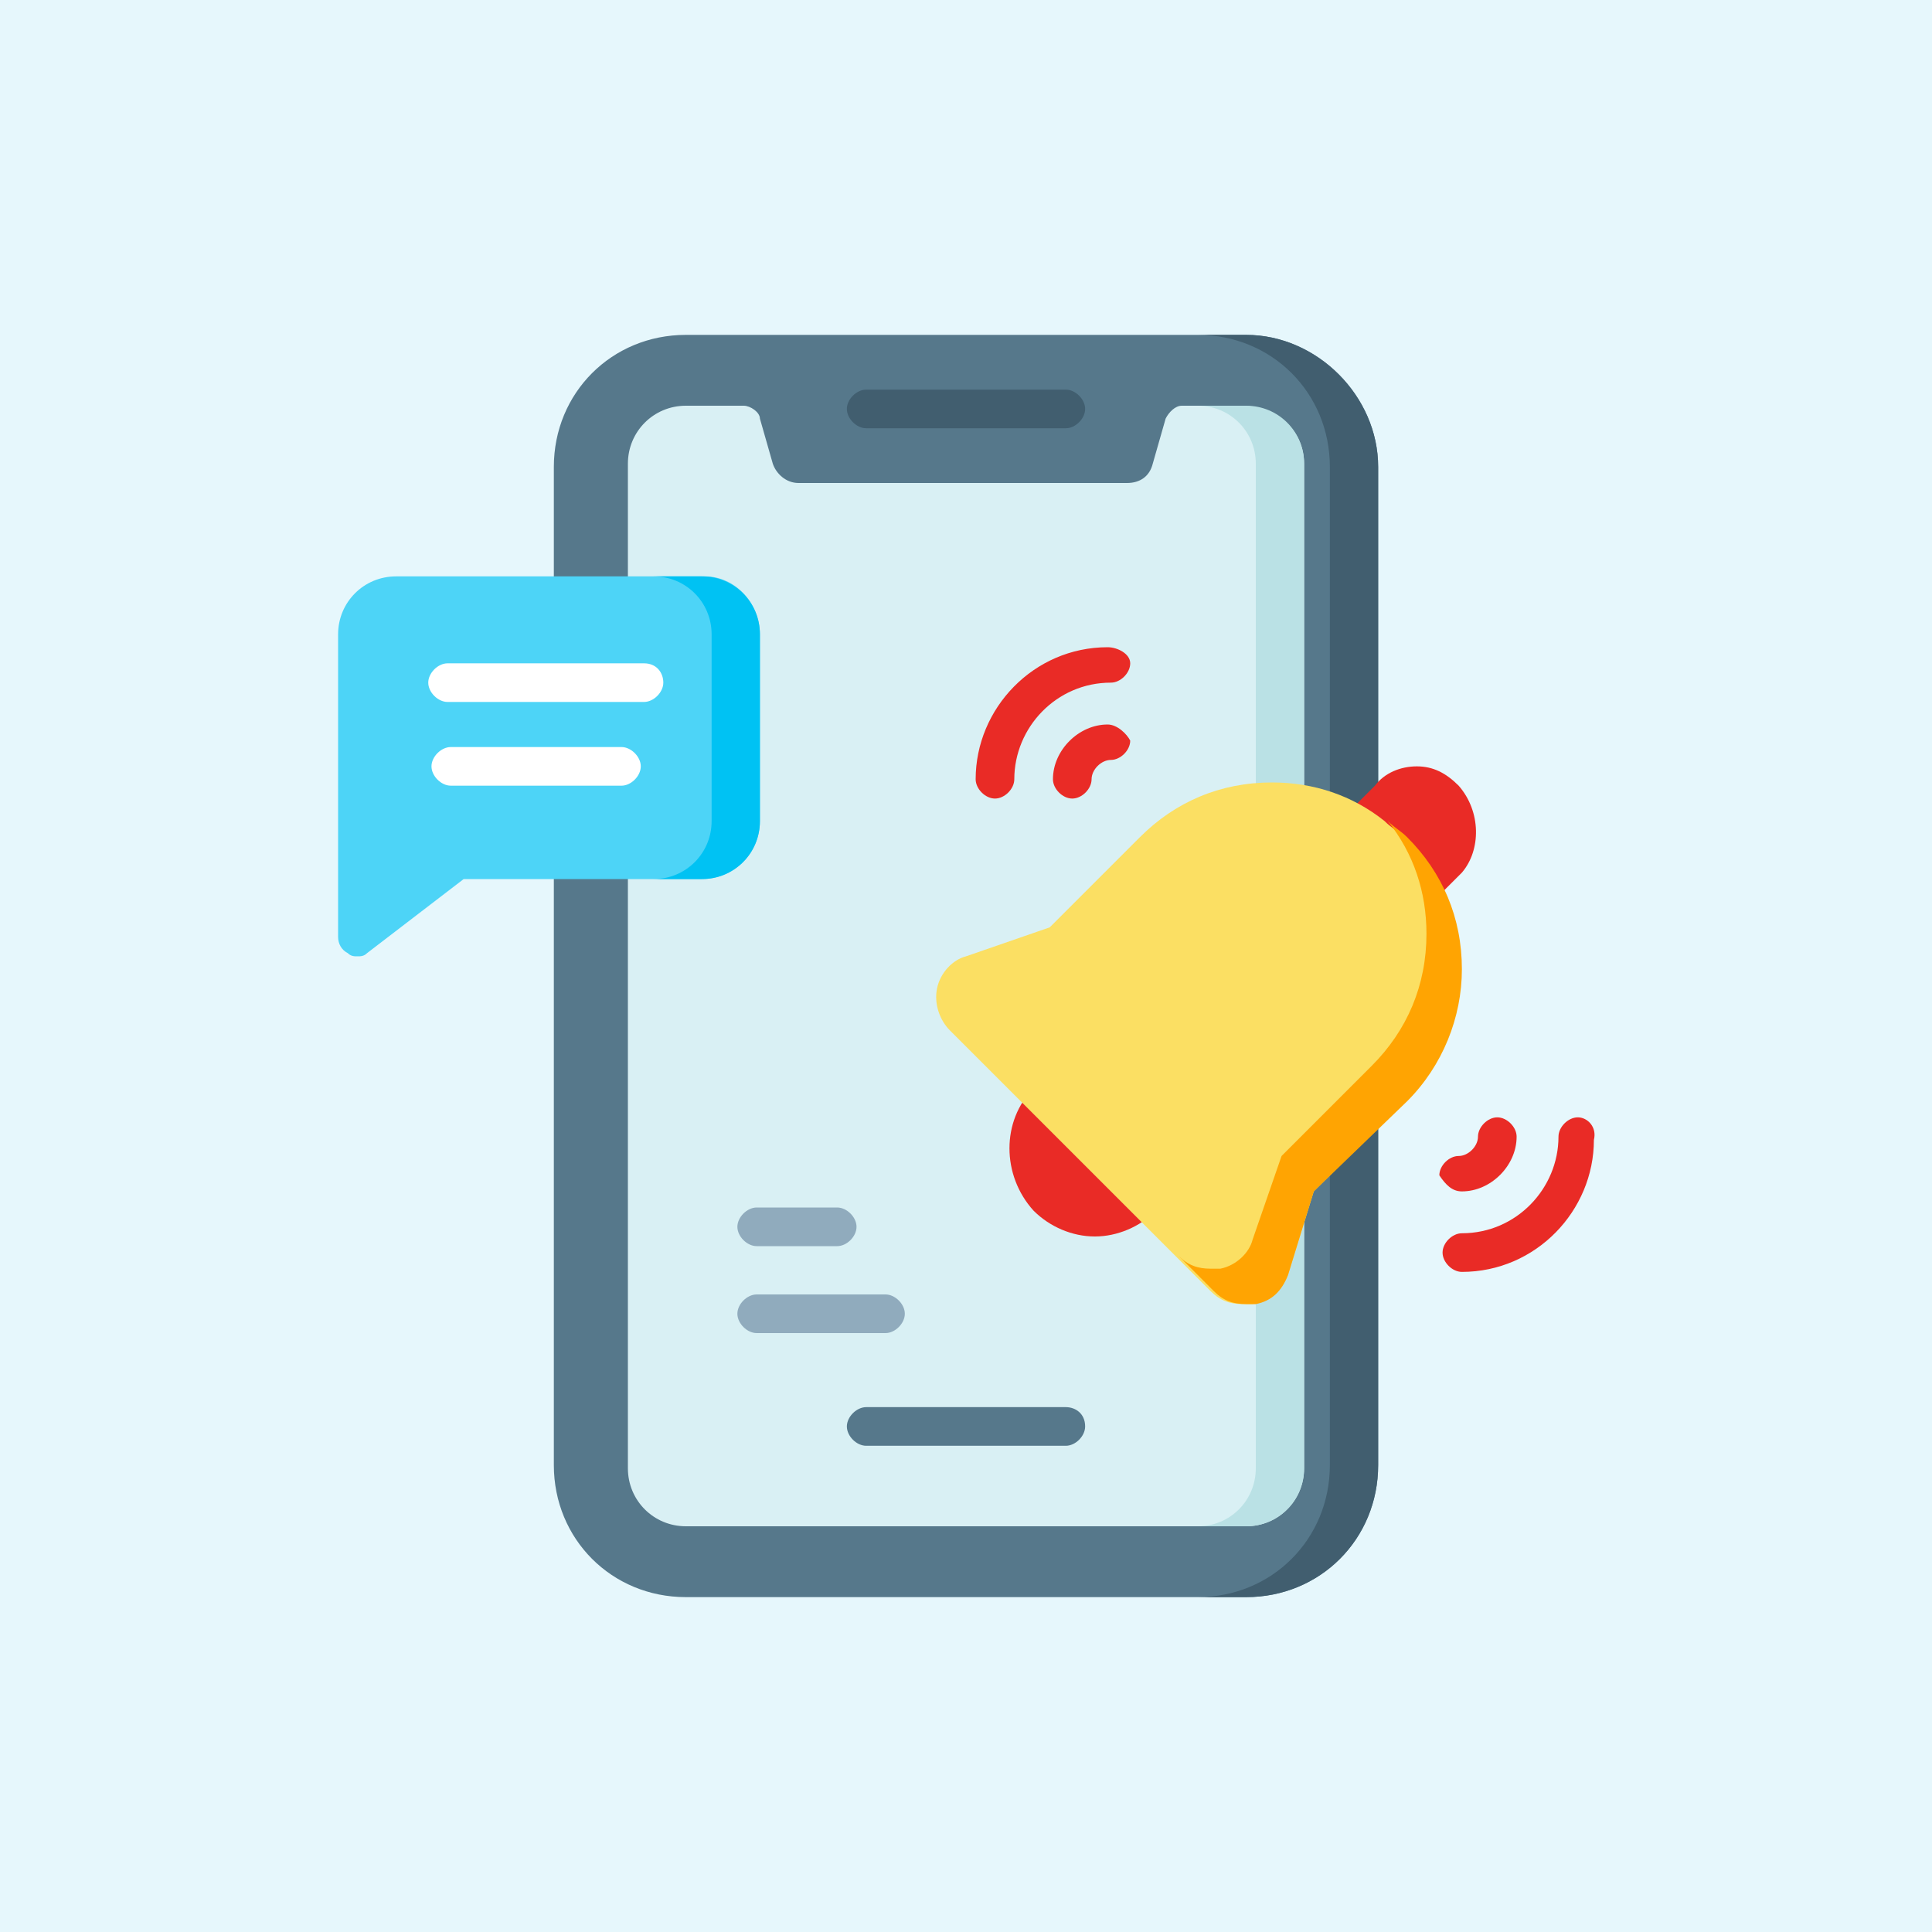
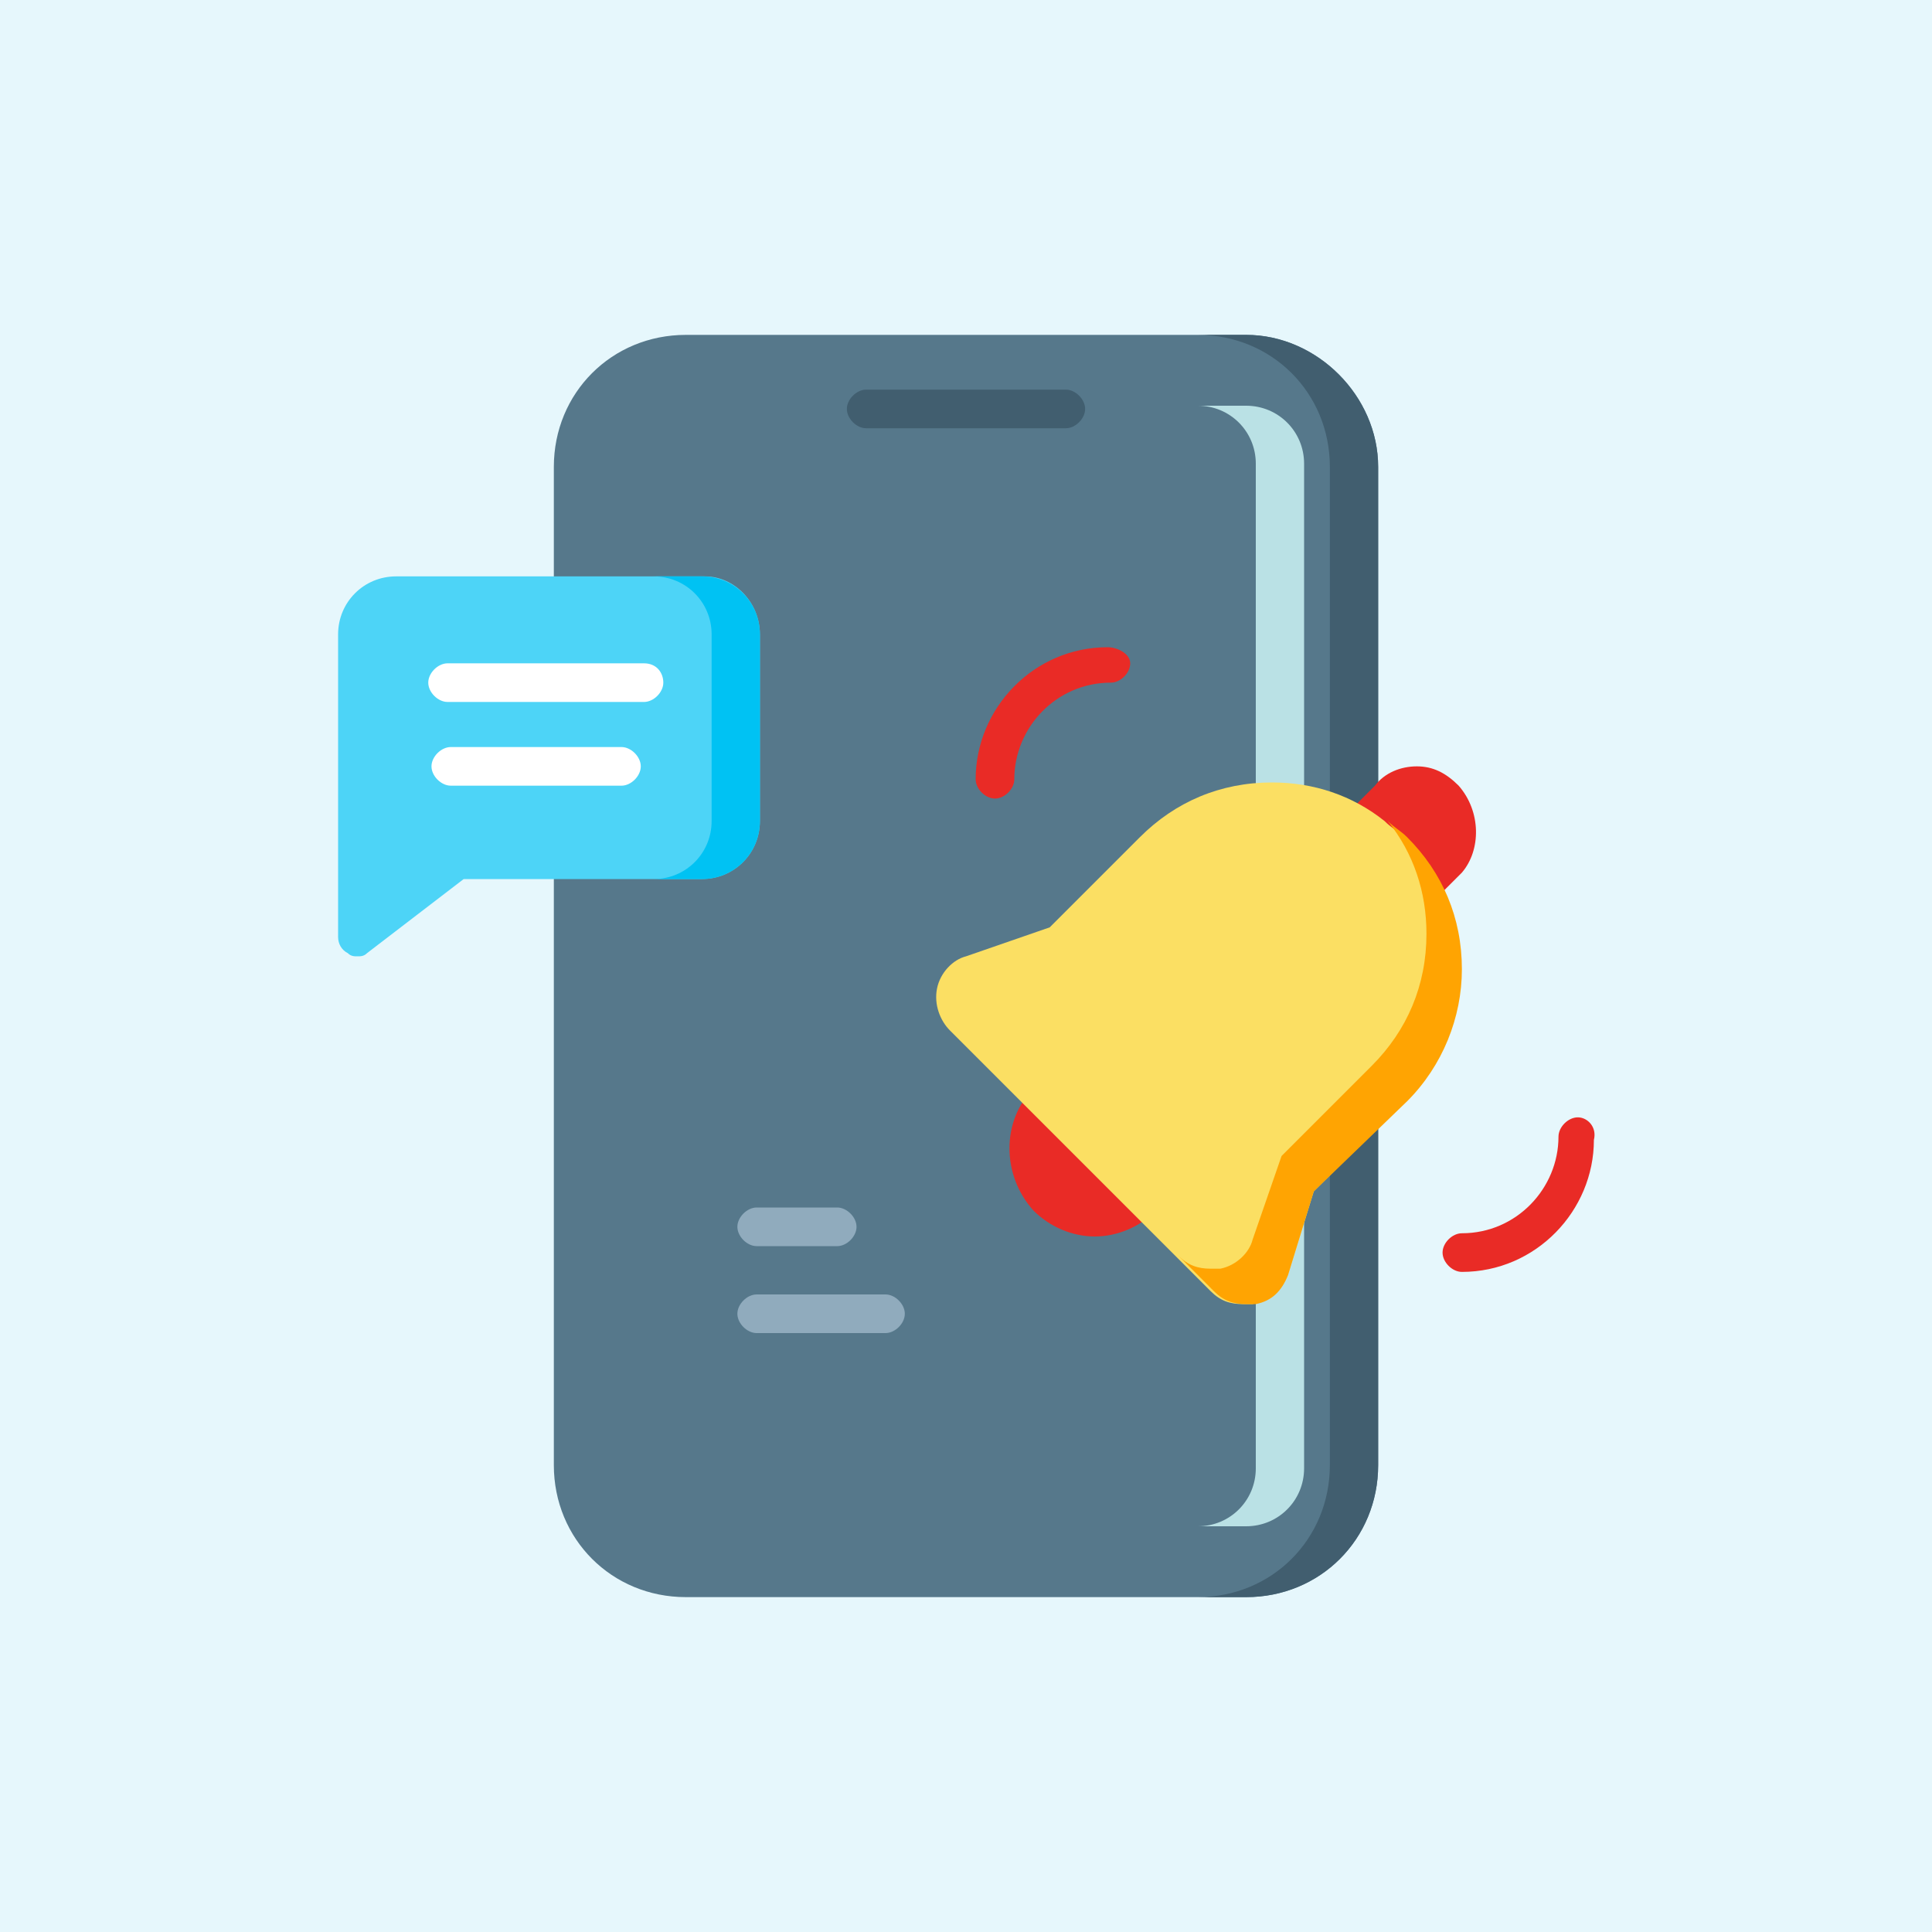
<svg xmlns="http://www.w3.org/2000/svg" version="1.1" id="Layer_1" x="0px" y="0px" width="60px" height="60px" viewBox="0 0 60 60" style="enable-background:new 0 0 60 60;" xml:space="preserve">
  <style type="text/css">
	.st0{fill:#E6F7FC;}
	.st1{fill:#56788B;}
	.st2{fill:#415E6F;}
	.st3{fill:#D9F0F4;}
	.st4{fill:#BAE1E5;}
	.st5{fill:#4DD4F7;}
	.st6{fill:#00C2F3;}
	.st7{fill:#FFFFFF;}
	.st8{fill:#E92B26;}
	.st9{fill:#FBDF63;}
	.st10{fill:#FFA402;}
	.st11{fill:#90ABBD;}
</style>
  <rect x="0" y="0" class="st0" width="60" height="60" />
  <g>
    <g>
      <g>
        <path class="st1" d="M42.8,14.5v31c0,2.3-1.8,4.1-4.1,4.1H21.3c-2.3,0-4.1-1.8-4.1-4.1v-31c0-2.3,1.8-4.1,4.1-4.1h17.4     C40.9,10.4,42.8,12.3,42.8,14.5z" />
        <path class="st2" d="M42.8,14.5v31c0,2.3-1.8,4.1-4.1,4.1h-1.5c2.3,0,4.1-1.8,4.1-4.1v-31c0-2.3-1.8-4.1-4.1-4.1h1.5     C40.9,10.4,42.8,12.3,42.8,14.5z" />
-         <path class="st3" d="M40.5,14.4v31.2c0,1-0.8,1.8-1.8,1.8H21.3c-1,0-1.8-0.8-1.8-1.8V14.4c0-1,0.8-1.8,1.8-1.8h1.8     c0.2,0,0.5,0.2,0.5,0.4l0.4,1.4c0.1,0.3,0.4,0.6,0.8,0.6h10.2c0.4,0,0.7-0.2,0.8-0.6l0.4-1.4c0.1-0.2,0.3-0.4,0.5-0.4h1.8     C39.7,12.6,40.5,13.4,40.5,14.4L40.5,14.4z" />
        <path class="st4" d="M40.5,14.4v31.2c0,1-0.8,1.8-1.8,1.8h-1.5c1,0,1.8-0.8,1.8-1.8V14.4c0-1-0.8-1.8-1.8-1.8h1.5     C39.7,12.6,40.5,13.4,40.5,14.4L40.5,14.4z" />
        <path class="st2" d="M33.1,12.1h-6.2c-0.3,0-0.6,0.3-0.6,0.6s0.3,0.6,0.6,0.6h6.2c0.3,0,0.6-0.3,0.6-0.6     C33.7,12.4,33.4,12.1,33.1,12.1z" />
        <path class="st1" d="M33.1,43.7h-6.2c-0.3,0-0.6,0.3-0.6,0.6c0,0.3,0.3,0.6,0.6,0.6h6.2c0.3,0,0.6-0.3,0.6-0.6     C33.7,43.9,33.4,43.7,33.1,43.7z" />
        <path class="st5" d="M23.6,19.7v5.8c0,1-0.8,1.8-1.8,1.8h-7.4l-3,2.3c-0.1,0.1-0.2,0.1-0.3,0.1c-0.1,0-0.2,0-0.3-0.1     c-0.2-0.1-0.3-0.3-0.3-0.5v-9.4c0-1,0.8-1.8,1.8-1.8h9.6C22.8,17.9,23.6,18.7,23.6,19.7L23.6,19.7z" />
        <path class="st6" d="M23.6,19.7v5.8c0,1-0.8,1.8-1.8,1.8h-1.5c1,0,1.8-0.8,1.8-1.8v-5.8c0-1-0.8-1.8-1.8-1.8h1.5     C22.8,17.9,23.6,18.7,23.6,19.7z" />
        <g>
          <path class="st7" d="M20,20.6h-6.1c-0.3,0-0.6,0.3-0.6,0.6c0,0.3,0.3,0.6,0.6,0.6H20c0.3,0,0.6-0.3,0.6-0.6      C20.6,20.9,20.4,20.6,20,20.6z" />
          <path class="st7" d="M19.3,23.2h-5.3c-0.3,0-0.6,0.3-0.6,0.6c0,0.3,0.3,0.6,0.6,0.6h5.3c0.3,0,0.6-0.3,0.6-0.6      C19.9,23.5,19.6,23.2,19.3,23.2z" />
        </g>
      </g>
    </g>
    <g>
      <path class="st8" d="M45.3,24.4c-0.4-0.4-0.8-0.6-1.3-0.6s-1,0.2-1.3,0.6l-0.9,0.9c-0.2,0.2-0.2,0.6,0,0.8l1.9,1.9    c0.1,0.1,0.3,0.2,0.4,0.2s0.3-0.1,0.4-0.2l0.9-0.9C46,26.4,46,25.2,45.3,24.4z" />
-       <path class="st8" d="M35.9,36.8l-3-3c-0.1-0.1-0.3-0.2-0.4-0.2c-0.2,0-0.3,0.1-0.4,0.2c-1,1-1,2.7,0,3.8c0.5,0.5,1.2,0.8,1.9,0.8    c0.7,0,1.4-0.3,1.9-0.8C36.1,37.4,36.1,37,35.9,36.8L35.9,36.8z" />
+       <path class="st8" d="M35.9,36.8l-3-3c-0.1-0.1-0.3-0.2-0.4-0.2c-0.2,0-0.3,0.1-0.4,0.2c-1,1-1,2.7,0,3.8c0.5,0.5,1.2,0.8,1.9,0.8    c0.7,0,1.4-0.3,1.9-0.8C36.1,37.4,36.1,37,35.9,36.8z" />
      <path class="st9" d="M38.9,40.5c-0.1,0-0.2,0-0.3,0c-0.4,0-0.7-0.1-1-0.4l-1.1-1.1l-7-7c-0.3-0.3-0.5-0.8-0.4-1.3    c0.1-0.5,0.5-0.9,0.9-1l2.6-0.9l2.8-2.8c1.1-1.1,2.5-1.7,4.1-1.7c1.3,0,2.5,0.4,3.5,1.2c0.2,0.2,0.4,0.3,0.6,0.5    c1.1,1.1,1.7,2.5,1.7,4.1c0,1.5-0.6,3-1.7,4.1L40.8,37L40,39.6c0,0,0,0,0,0C39.8,40.1,39.4,40.4,38.9,40.5L38.9,40.5z" />
      <path class="st10" d="M40,39.6c-0.2,0.5-0.5,0.8-1,0.9c-0.1,0-0.2,0-0.3,0c-0.4,0-0.7-0.1-1-0.4l-1.1-1.1c0.3,0.3,0.6,0.4,1,0.4    c0.1,0,0.2,0,0.3,0c0.5-0.1,0.9-0.5,1-0.9c0,0,0,0,0,0l0.9-2.6l2.8-2.8c1.1-1.1,1.7-2.5,1.7-4.1c0-1.3-0.4-2.5-1.2-3.5    c0.2,0.2,0.4,0.3,0.6,0.5c1.1,1.1,1.7,2.5,1.7,4.1c0,1.5-0.6,3-1.7,4.1L40.8,37L40,39.6C40,39.6,40,39.6,40,39.6L40,39.6z" />
    </g>
    <g>
-       <path class="st8" d="M34.4,22.5c-0.9,0-1.7,0.8-1.7,1.7c0,0.3,0.3,0.6,0.6,0.6c0.3,0,0.6-0.3,0.6-0.6c0-0.3,0.3-0.6,0.6-0.6    c0.3,0,0.6-0.3,0.6-0.6C35,22.8,34.7,22.5,34.4,22.5z" />
      <path class="st8" d="M34.4,20.1c-2.3,0-4.1,1.9-4.1,4.1c0,0.3,0.3,0.6,0.6,0.6s0.6-0.3,0.6-0.6c0-1.6,1.3-3,3-3    c0.3,0,0.6-0.3,0.6-0.6S34.7,20.1,34.4,20.1z" />
-       <path class="st8" d="M45.4,37c0.9,0,1.7-0.8,1.7-1.7c0-0.3-0.3-0.6-0.6-0.6c-0.3,0-0.6,0.3-0.6,0.6c0,0.3-0.3,0.6-0.6,0.6    c-0.3,0-0.6,0.3-0.6,0.6C44.9,36.8,45.1,37,45.4,37z" />
      <path class="st8" d="M49,34.7c-0.3,0-0.6,0.3-0.6,0.6c0,1.6-1.3,3-3,3c-0.3,0-0.6,0.3-0.6,0.6c0,0.3,0.3,0.6,0.6,0.6    c2.3,0,4.1-1.9,4.1-4.1C49.6,35,49.3,34.7,49,34.7z" />
    </g>
    <g>
      <path class="st11" d="M23.5,38.7h2.5c0.3,0,0.6-0.3,0.6-0.6s-0.3-0.6-0.6-0.6h-2.5c-0.3,0-0.6,0.3-0.6,0.6S23.2,38.7,23.5,38.7z" />
      <path class="st11" d="M27.5,40.2h-4c-0.3,0-0.6,0.3-0.6,0.6s0.3,0.6,0.6,0.6h4c0.3,0,0.6-0.3,0.6-0.6S27.8,40.2,27.5,40.2    L27.5,40.2z" />
    </g>
  </g>
</svg>